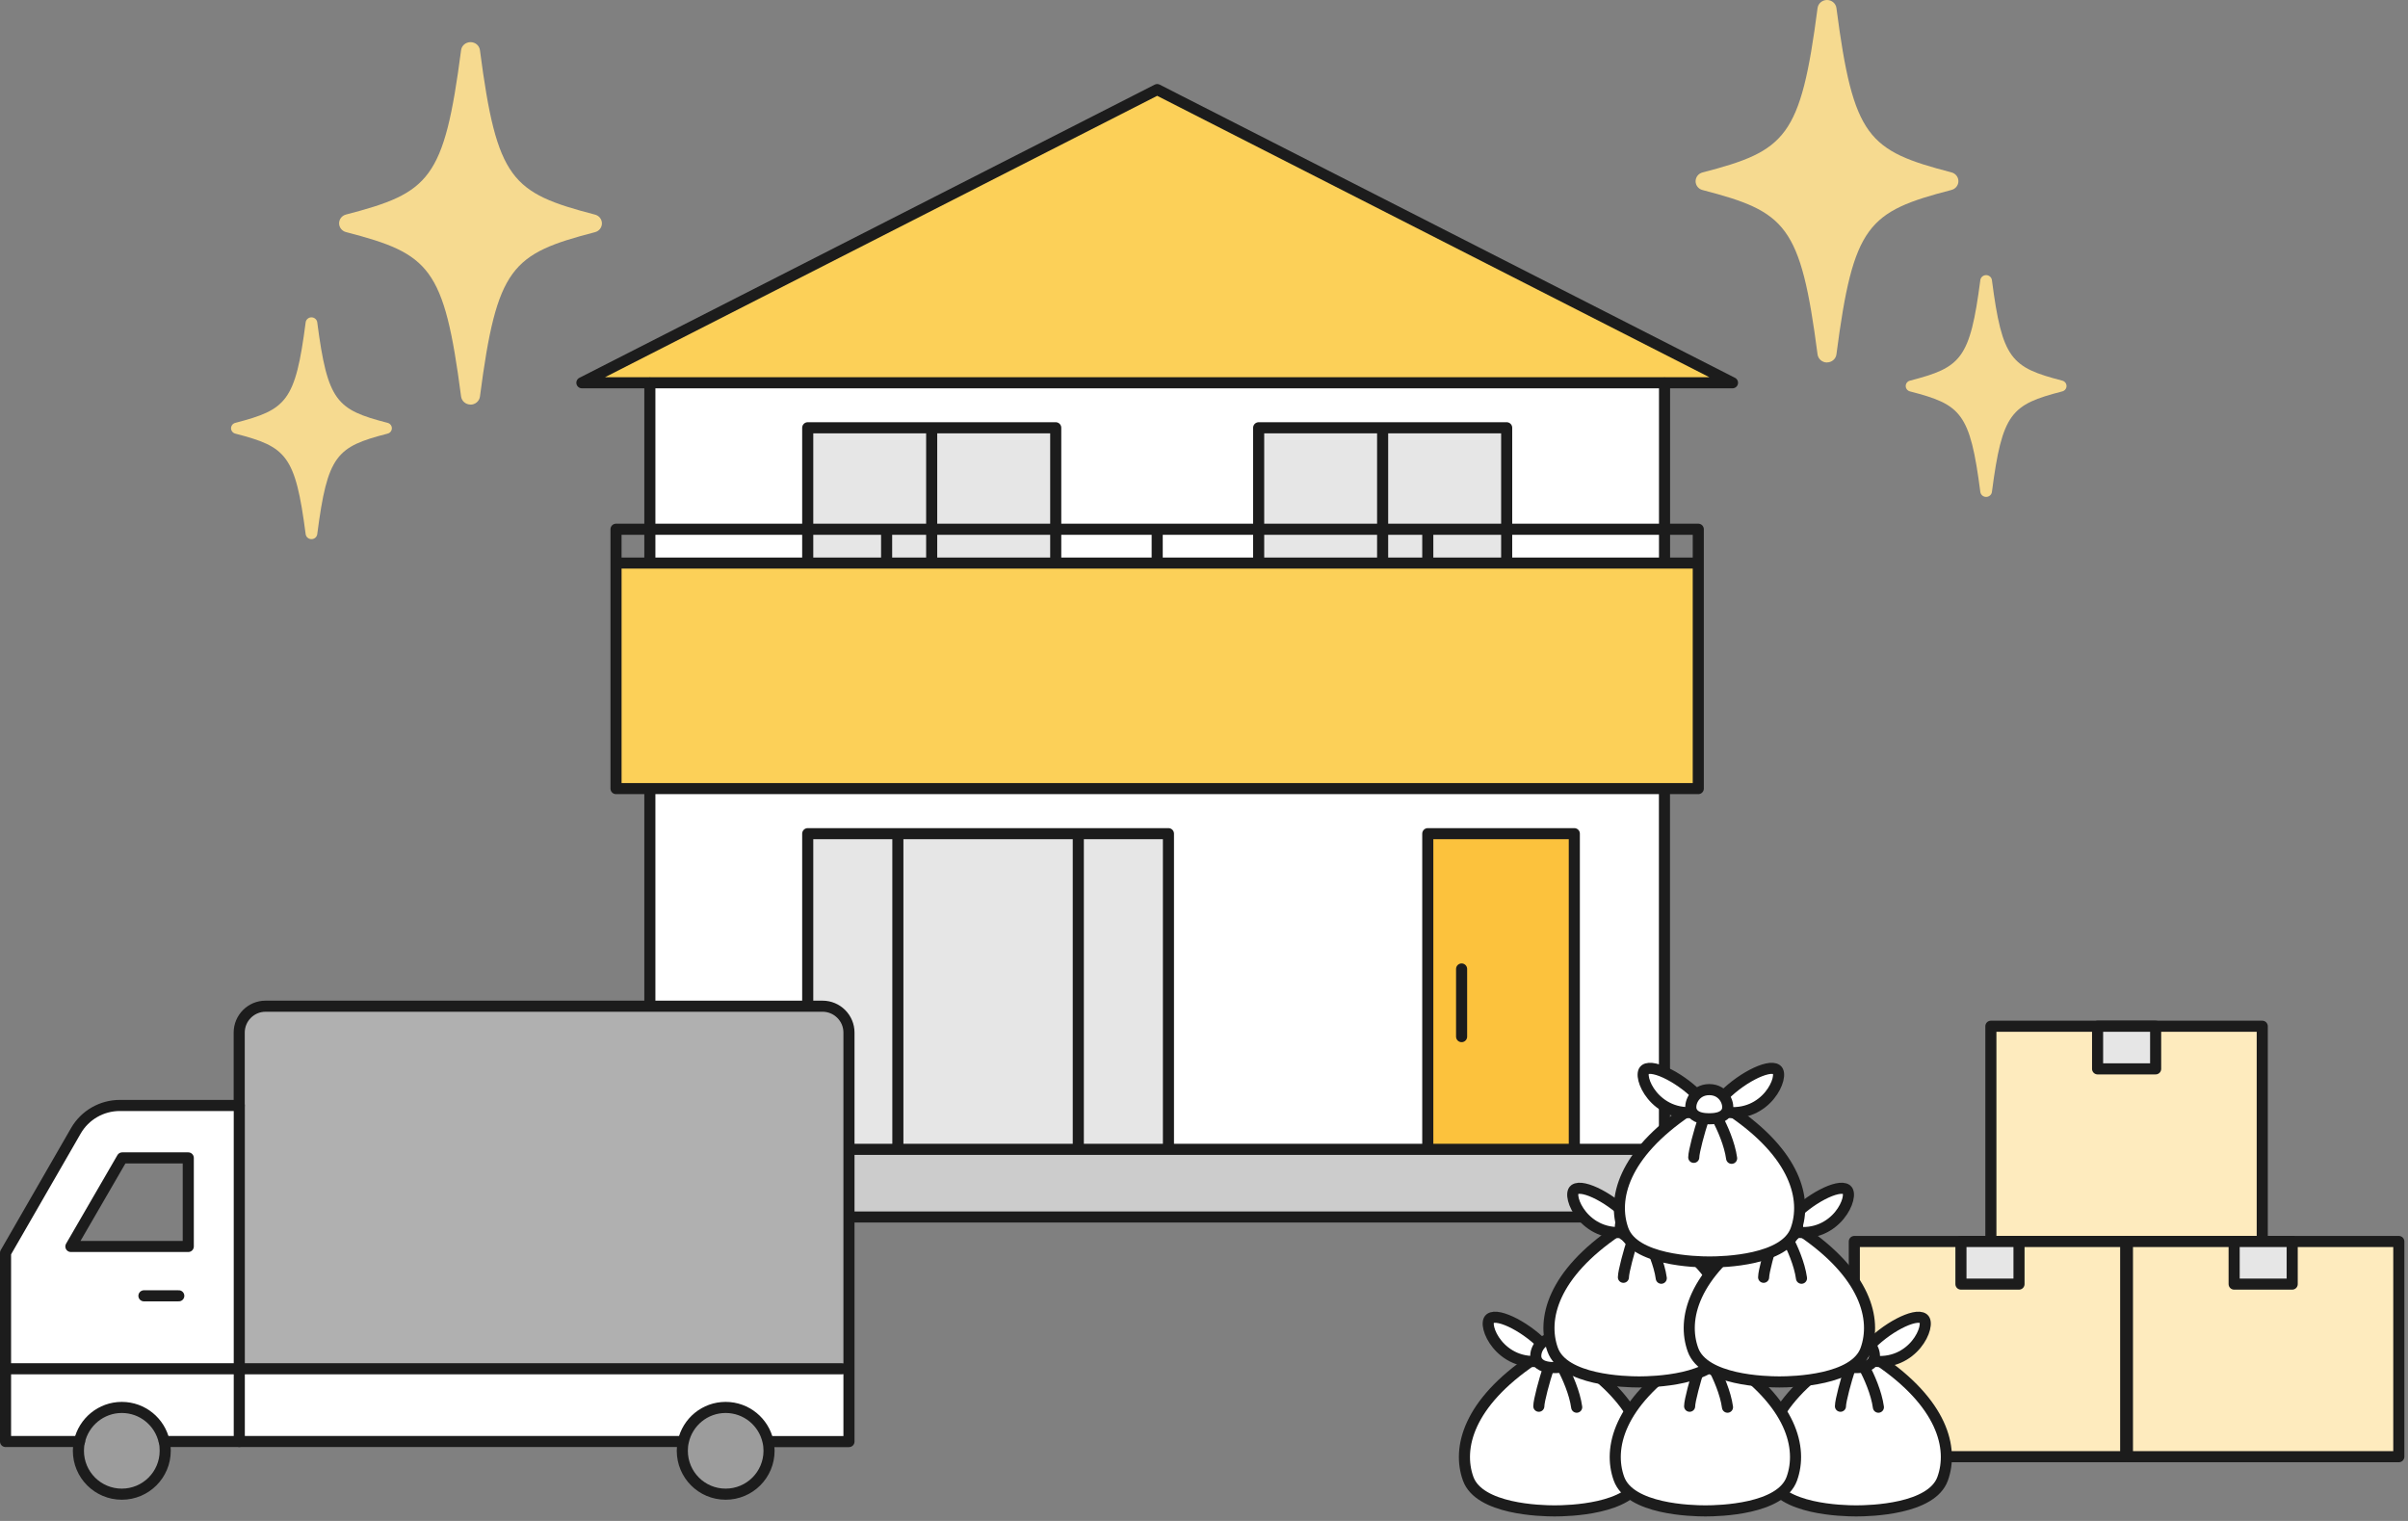
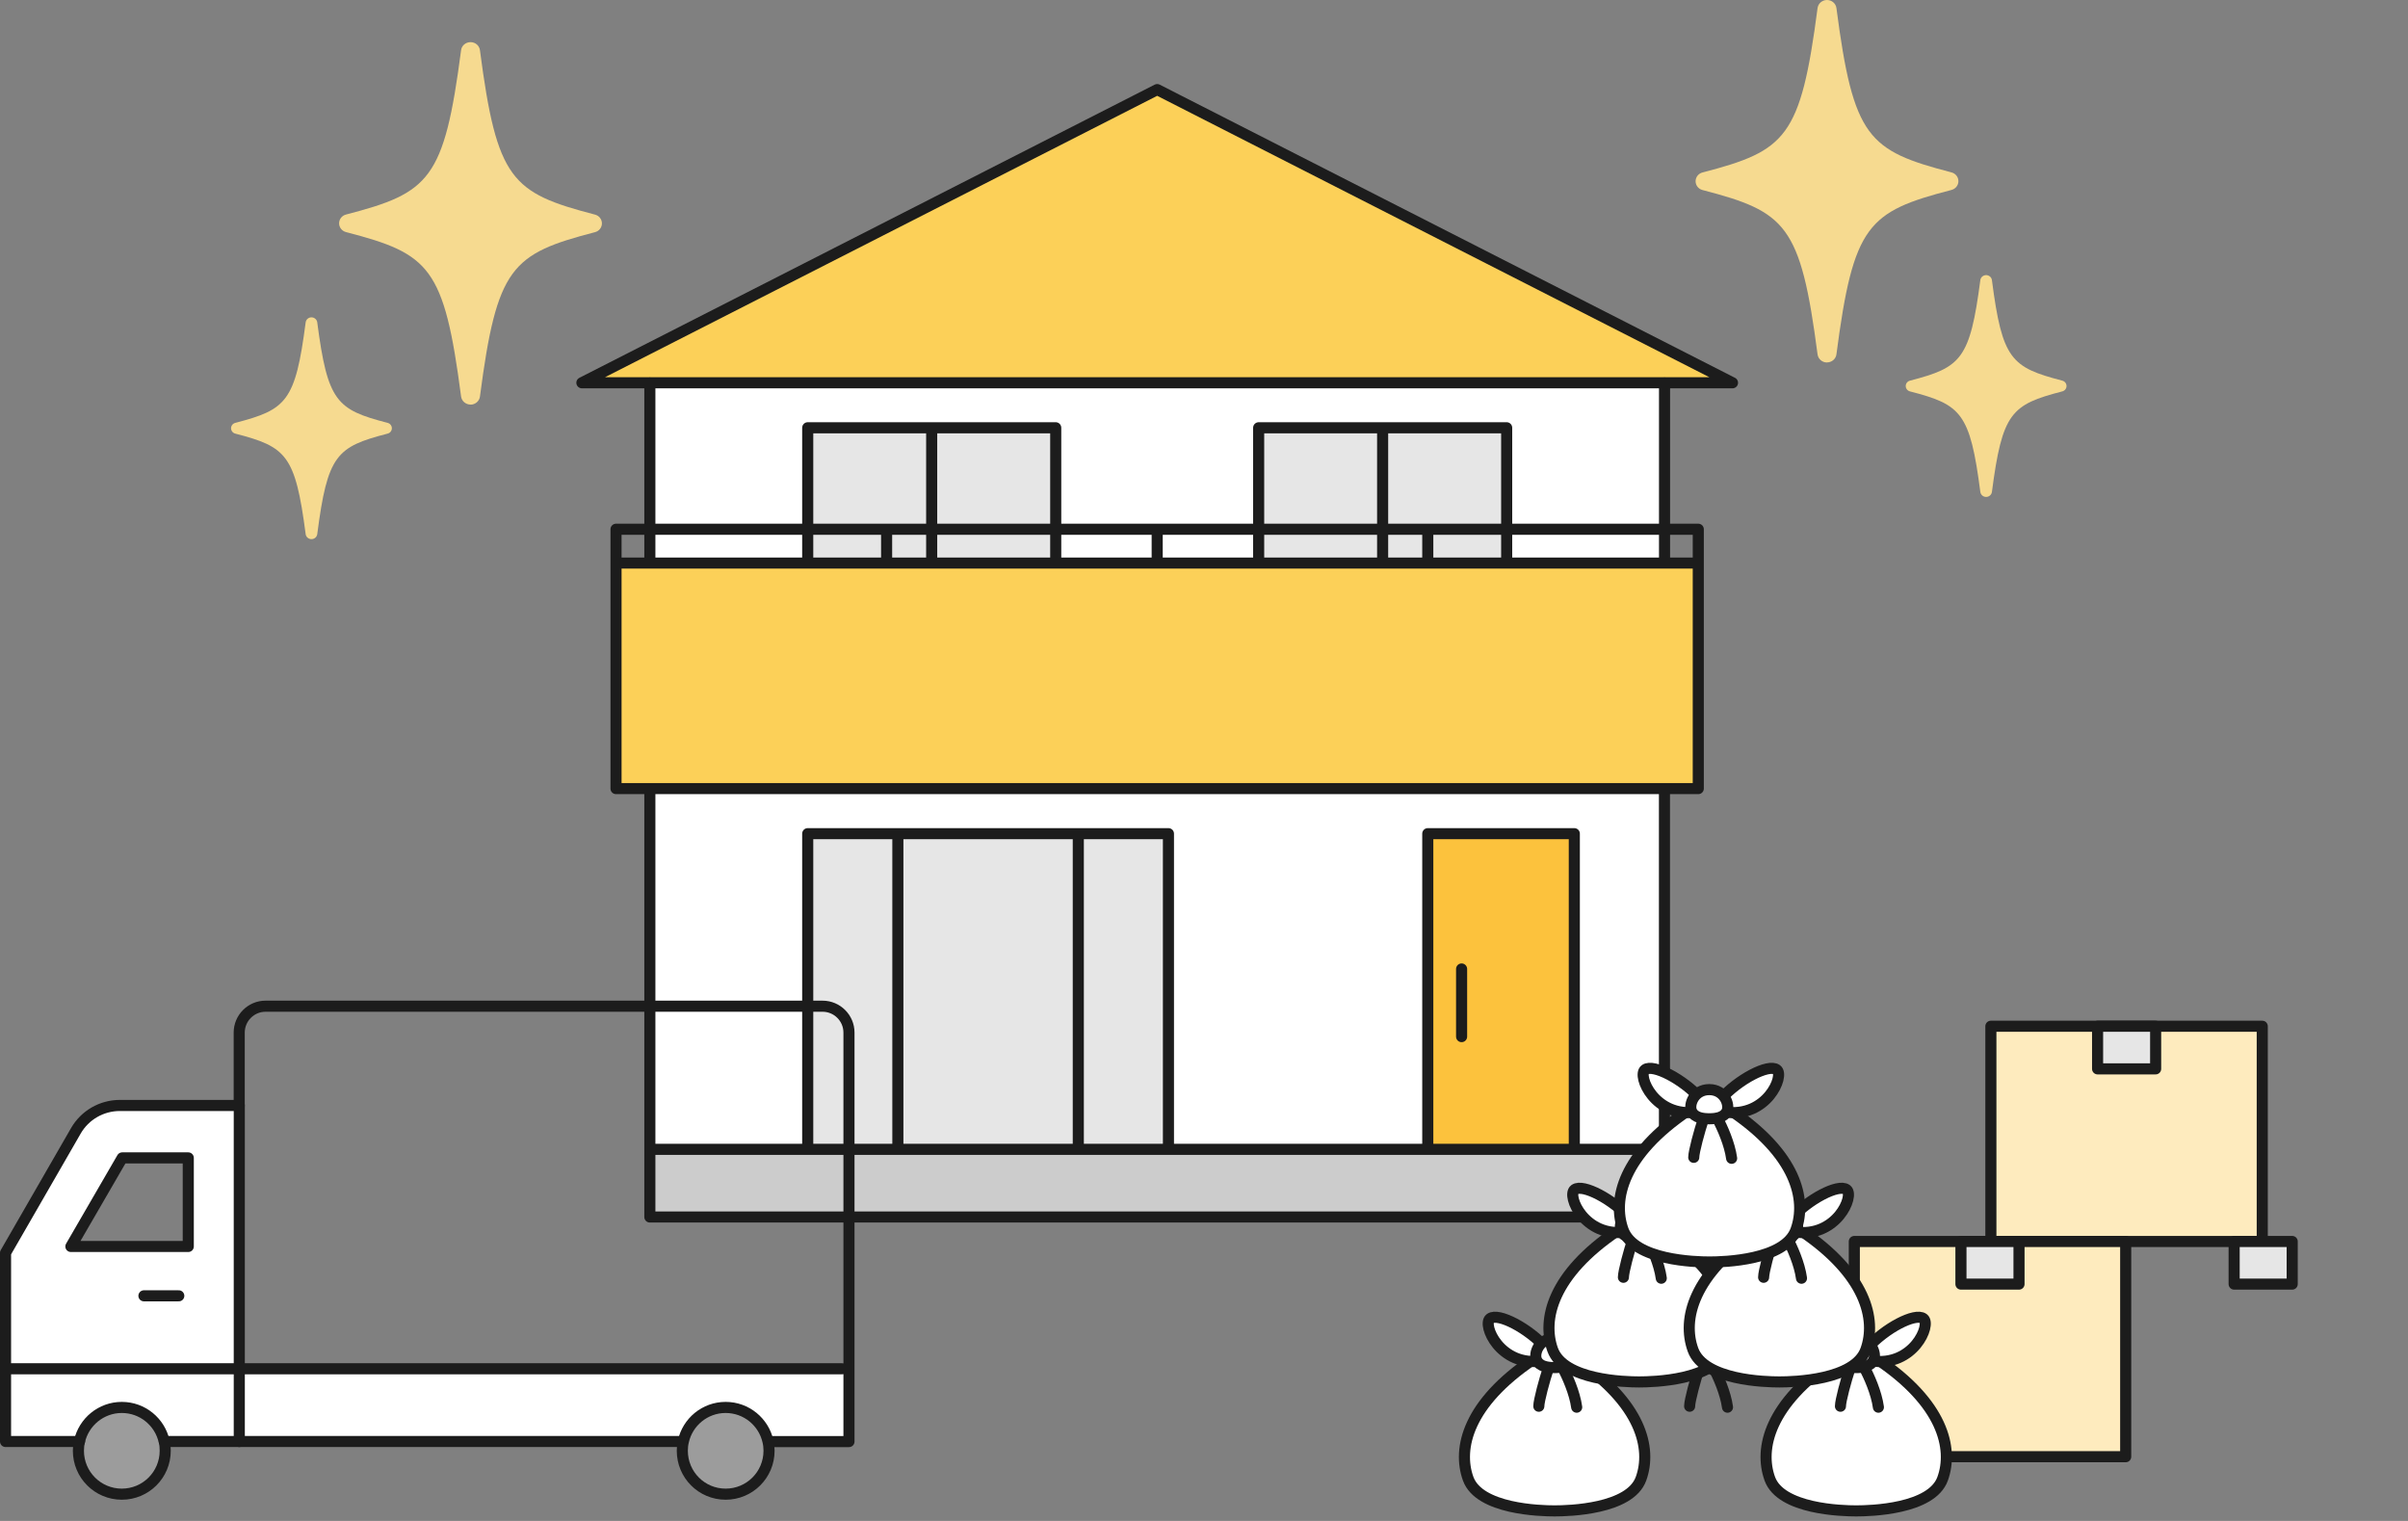
<svg xmlns="http://www.w3.org/2000/svg" width="304" height="192" viewBox="0 0 304 192" fill="none">
  <rect x="0" y="0" width="304" height="192" fill="#808080" stroke="none" />
  <g clip-path="url(#clip0_749_3199)">
    <path d="M230.651 45.75C231.251 45.75 231.761 45.32 231.841 44.74C233.981 28.35 235.821 26.72 246.361 23.98C246.881 23.85 247.241 23.39 247.241 22.87C247.241 22.35 246.881 21.89 246.361 21.76C235.831 19.02 233.981 17.39 231.841 1.01C231.761 0.43 231.251 0 230.651 0C230.051 0 229.541 0.43 229.461 1.01C227.321 17.39 225.471 19.03 214.941 21.77C214.421 21.9 214.061 22.36 214.061 22.88C214.061 23.4 214.421 23.86 214.941 23.99C225.471 26.73 227.321 28.36 229.461 44.75C229.541 45.32 230.051 45.76 230.651 45.76V45.75Z" fill="#F6DA90" />
    <path d="M250.74 62.73C251.11 62.73 251.42 62.46 251.47 62.11C252.78 52.08 253.91 51.08 260.35 49.41C260.67 49.33 260.89 49.05 260.89 48.73C260.89 48.41 260.67 48.13 260.35 48.05C253.9 46.37 252.77 45.38 251.47 35.35C251.42 35 251.11 34.73 250.74 34.73C250.37 34.73 250.06 35 250.01 35.35C248.7 45.38 247.57 46.38 241.13 48.05C240.81 48.13 240.59 48.41 240.59 48.73C240.59 49.05 240.81 49.33 241.13 49.41C247.58 51.08 248.71 52.08 250.01 62.11C250.06 62.46 250.37 62.73 250.74 62.73Z" fill="#F6DA90" />
    <path d="M59.401 51.07C58.8 51.07 58.291 50.64 58.211 50.06C56.071 33.67 54.23 32.04 43.691 29.3C43.17 29.17 42.81 28.71 42.81 28.19C42.81 27.67 43.17 27.21 43.691 27.08C54.221 24.34 56.071 22.71 58.211 6.33C58.281 5.76 58.791 5.32 59.401 5.32C60.011 5.32 60.511 5.75 60.59 6.33C62.73 22.71 64.581 24.35 75.111 27.09C75.63 27.22 75.99 27.68 75.99 28.2C75.99 28.72 75.63 29.18 75.111 29.31C64.581 32.05 62.73 33.68 60.59 50.07C60.511 50.64 60.001 51.08 59.401 51.08V51.07Z" fill="#F6DA90" />
    <path d="M39.32 68.06C38.95 68.06 38.64 67.79 38.59 67.44C37.28 57.41 36.15 56.41 29.71 54.74C29.39 54.66 29.17 54.38 29.17 54.06C29.17 53.74 29.39 53.46 29.71 53.38C36.16 51.7 37.29 50.71 38.59 40.68C38.64 40.33 38.95 40.06 39.32 40.06C39.69 40.06 40 40.33 40.05 40.68C41.36 50.71 42.49 51.71 48.93 53.38C49.25 53.46 49.47 53.74 49.47 54.06C49.47 54.38 49.25 54.66 48.93 54.74C42.48 56.41 41.35 57.41 40.05 67.44C40 67.79 39.69 68.06 39.32 68.06Z" fill="#F6DA90" />
    <path fill-rule="evenodd" clip-rule="evenodd" d="M82.041 48.31H210.141V153.63H82.041V48.31Z" fill="white" />
    <path fill-rule="evenodd" clip-rule="evenodd" d="M82.041 145.09H210.141V153.63H82.041V145.09Z" fill="#CCCCCC" />
    <path fill-rule="evenodd" clip-rule="evenodd" d="M101.971 105.24V145.09H147.511V105.24H101.971ZM101.971 54V82.47H133.281V54H101.971ZM158.901 54V82.47H190.211V54H158.901Z" fill="#E6E6E6" />
    <path fill-rule="evenodd" clip-rule="evenodd" d="M180.25 105.24H198.75V145.09H180.25V105.24Z" fill="#FCC23D" />
    <path fill-rule="evenodd" clip-rule="evenodd" d="M77.771 71.08V99.55H214.401V71.08H77.771ZM146.091 11.31L218.721 48.32H73.461L146.091 11.31Z" fill="#FCD058" />
    <path d="M210.141 145.09H82.041M184.521 130.86V122.32M198.751 145.09V105.24H180.251V145.09M210.141 71.08V48.31M136.131 105.24V145.09M113.351 145.09V105.24M147.511 145.09V105.24H101.971V145.09M174.551 71.08V54M117.621 71.08V54M133.281 71.08V54H101.971V71.08M190.211 71.08V54H158.901V71.08M77.771 71.08V99.55H214.401V71.08M77.771 71.08H214.401M77.771 71.08V66.81H214.401V71.08M180.251 66.81V71.08M111.931 71.08V66.81M146.091 71.08V66.81M82.041 99.55V153.63H210.131V99.55M82.041 48.31V71.08M146.091 11.31L218.721 48.32H73.461L146.091 11.31Z" stroke="#1C1C1C" stroke-width="1.4" stroke-linecap="round" stroke-linejoin="round" />
    <path d="M107.179 172.79V181.98H96.959C96.419 179.53 94.239 177.68 91.609 177.68C88.979 177.68 86.799 179.52 86.269 181.98H30.199V172.79H107.179Z" fill="white" />
-     <path d="M107.179 130.35V172.79H30.199V130.35C30.199 128.52 31.689 127.02 33.519 127.02H103.849C105.679 127.02 107.179 128.51 107.179 130.35Z" fill="#B0B0B0" />
    <path d="M96.959 181.97C97.049 182.35 97.089 182.74 97.089 183.14C97.089 186.17 94.639 188.62 91.609 188.62C88.579 188.62 86.139 186.17 86.139 183.14C86.139 182.74 86.179 182.34 86.269 181.97C86.799 179.52 88.989 177.67 91.609 177.67C94.229 177.67 96.419 179.51 96.959 181.97Z" fill="#9ED36C" />
    <path d="M30.199 172.79V181.98H20.739C20.199 179.53 18.009 177.68 15.389 177.68C12.769 177.68 10.579 179.52 10.039 181.98H0.699V172.79H30.199Z" fill="white" />
    <path d="M30.199 139.56V172.79H0.699V158.17L9.579 142.76C10.719 140.78 12.839 139.56 15.129 139.56H30.209H30.199ZM23.769 157.35V146.17H15.439L8.959 157.35H23.779H23.769Z" fill="white" />
    <path d="M20.738 181.97C20.828 182.35 20.858 182.74 20.858 183.14C20.858 186.17 18.408 188.62 15.378 188.62C12.348 188.62 9.898 186.17 9.898 183.14C9.898 182.74 9.938 182.34 10.028 181.97C10.568 179.52 12.758 177.67 15.378 177.67C17.998 177.67 20.188 179.51 20.728 181.97H20.738Z" fill="#9C9C9C" />
    <path d="M86.269 181.97H30.199" stroke="#1C1C1C" stroke-width="1.4" stroke-linecap="round" stroke-linejoin="round" />
    <path d="M30.199 139.56V130.35C30.199 128.52 31.689 127.02 33.519 127.02H103.849C105.679 127.02 107.179 128.51 107.179 130.35V181.98H96.959" stroke="#1C1C1C" stroke-width="1.4" stroke-linecap="round" stroke-linejoin="round" />
    <path d="M10.039 181.97H0.699V158.16L9.579 142.75C10.719 140.77 12.839 139.55 15.129 139.55H30.209V181.97H20.749" stroke="#1C1C1C" stroke-width="1.4" stroke-linecap="round" stroke-linejoin="round" />
    <path d="M23.769 146.17H15.429L8.949 157.35H23.769V146.17Z" stroke="#1C1C1C" stroke-width="1.4" stroke-linecap="round" stroke-linejoin="round" />
    <path d="M18.17 163.58H22.57" stroke="#1C1C1C" stroke-width="1.4" stroke-linecap="round" stroke-linejoin="round" />
    <path d="M20.738 181.97C20.828 182.35 20.858 182.74 20.858 183.14C20.858 186.17 18.408 188.62 15.378 188.62C12.348 188.62 9.898 186.17 9.898 183.14C9.898 182.74 9.938 182.34 10.028 181.97C10.568 179.52 12.758 177.67 15.378 177.67C17.998 177.67 20.188 179.51 20.728 181.97H20.738Z" stroke="#1C1C1C" stroke-width="1.4" stroke-linecap="round" stroke-linejoin="round" />
    <path d="M96.959 181.97C97.049 182.35 97.089 182.74 97.089 183.14C97.089 186.17 94.639 188.62 91.609 188.62C88.579 188.62 86.139 186.17 86.139 183.14C86.139 182.74 86.179 182.34 86.269 181.97C86.799 179.52 88.989 177.67 91.609 177.67C94.229 177.67 96.419 179.51 96.959 181.97Z" fill="#9C9C9C" stroke="#1C1C1C" stroke-width="1.4" stroke-linecap="round" stroke-linejoin="round" />
    <path d="M1.299 172.79H30.199H106.329" stroke="#1C1C1C" stroke-width="1.4" stroke-linecap="round" stroke-linejoin="round" />
    <path d="M285.6 129.55H251.34V156.72H285.6V129.55Z" fill="#FEEBBE" stroke="#1C1C1C" stroke-width="1.4" stroke-linecap="round" stroke-linejoin="round" />
    <path d="M272.141 129.55H264.811V134.93H272.141V129.55Z" fill="#E6E6E6" stroke="#1C1C1C" stroke-width="1.4" stroke-linecap="round" stroke-linejoin="round" />
    <path d="M268.36 156.72H234.1V183.89H268.36V156.72Z" fill="#FEEBBE" stroke="#1C1C1C" stroke-width="1.4" stroke-linecap="round" stroke-linejoin="round" />
    <path d="M254.891 156.72H247.561V162.1H254.891V156.72Z" fill="#E6E6E6" stroke="#1C1C1C" stroke-width="1.4" stroke-linecap="round" stroke-linejoin="round" />
-     <path d="M302.84 156.72H268.58V183.89H302.84V156.72Z" fill="#FEEBBE" stroke="#1C1C1C" stroke-width="1.4" stroke-linecap="round" stroke-linejoin="round" />
    <path d="M289.381 156.72H282.051V162.1H289.381V156.72Z" fill="#E6E6E6" stroke="#1C1C1C" stroke-width="1.4" stroke-linecap="round" stroke-linejoin="round" />
    <path d="M199 171.63H193.54C185.35 177.15 183.96 182.81 185.35 186.67C186.75 190.53 194.47 190.73 196.26 190.73C198.05 190.73 205.78 190.53 207.17 186.67C208.57 182.81 207.17 177.15 198.98 171.63H199Z" fill="white" stroke="#1C1C1C" stroke-width="1.4" stroke-linecap="round" stroke-linejoin="round" />
-     <path d="M197.641 170.2C199.911 167.65 203.711 165.69 204.741 166.45C205.761 167.2 203.501 172.58 198.191 171.8L197.641 170.2Z" fill="white" stroke="#1C1C1C" stroke-width="1.4" stroke-linecap="round" stroke-linejoin="round" />
+     <path d="M197.641 170.2C199.911 167.65 203.711 165.69 204.741 166.45C205.761 167.2 203.501 172.58 198.191 171.8Z" fill="white" stroke="#1C1C1C" stroke-width="1.4" stroke-linecap="round" stroke-linejoin="round" />
    <path d="M195.22 170.2C192.95 167.65 189.15 165.69 188.12 166.45C187.1 167.2 189.36 172.58 194.67 171.8L195.22 170.2Z" fill="white" stroke="#1C1C1C" stroke-width="1.4" stroke-linecap="round" stroke-linejoin="round" />
    <path d="M196.219 168.96C194.289 168.96 193.599 170.86 193.989 171.69C194.369 172.51 195.399 172.64 196.219 172.64C197.039 172.64 198.069 172.51 198.449 171.69C198.829 170.87 198.149 168.96 196.219 168.96Z" fill="white" stroke="#1C1C1C" stroke-width="1.4" stroke-linecap="round" stroke-linejoin="round" />
    <path d="M197.26 172.62C197.86 173.7 198.81 175.85 199.05 177.64L197.26 172.62Z" fill="white" />
    <path d="M197.26 172.62C197.86 173.7 198.81 175.85 199.05 177.64" stroke="#1C1C1C" stroke-width="1.4" stroke-linecap="round" stroke-linejoin="round" />
    <path d="M195.47 172.74C194.99 174.17 194.27 176.81 194.27 177.52L195.47 172.74Z" fill="white" />
    <path d="M195.47 172.74C194.99 174.17 194.27 176.81 194.27 177.52" stroke="#1C1C1C" stroke-width="1.4" stroke-linecap="round" stroke-linejoin="round" />
    <path d="M237.08 171.63H231.62C223.43 177.15 222.04 182.81 223.43 186.67C224.82 190.53 232.55 190.73 234.34 190.73C236.13 190.73 243.86 190.53 245.25 186.67C246.64 182.81 245.25 177.15 237.06 171.63H237.08Z" fill="white" stroke="#1C1C1C" stroke-width="1.4" stroke-linecap="round" stroke-linejoin="round" />
    <path d="M235.721 170.2C237.991 167.65 241.791 165.69 242.821 166.45C243.841 167.2 241.581 172.58 236.271 171.8L235.721 170.2Z" fill="white" stroke="#1C1C1C" stroke-width="1.4" stroke-linecap="round" stroke-linejoin="round" />
    <path d="M233.3 170.2C231.03 167.65 227.23 165.69 226.2 166.45C225.18 167.2 227.44 172.58 232.75 171.8L233.3 170.2Z" fill="white" stroke="#1C1C1C" stroke-width="1.4" stroke-linecap="round" stroke-linejoin="round" />
    <path d="M234.309 168.96C232.379 168.96 231.689 170.86 232.079 171.69C232.459 172.51 233.489 172.64 234.309 172.64C235.129 172.64 236.159 172.51 236.539 171.69C236.919 170.87 236.239 168.96 234.309 168.96Z" fill="white" stroke="#1C1C1C" stroke-width="1.4" stroke-linecap="round" stroke-linejoin="round" />
    <path d="M235.35 172.62C235.95 173.7 236.9 175.85 237.14 177.64L235.35 172.62Z" fill="white" />
    <path d="M235.35 172.62C235.95 173.7 236.9 175.85 237.14 177.64" stroke="#1C1C1C" stroke-width="1.4" stroke-linecap="round" stroke-linejoin="round" />
    <path d="M233.55 172.74C233.07 174.17 232.35 176.81 232.35 177.52L233.55 172.74Z" fill="white" />
    <path d="M233.55 172.74C233.07 174.17 232.35 176.81 232.35 177.52" stroke="#1C1C1C" stroke-width="1.4" stroke-linecap="round" stroke-linejoin="round" />
-     <path d="M218.039 171.63H212.579C204.389 177.15 202.999 182.81 204.389 186.67C205.789 190.53 213.509 190.73 215.299 190.73C217.089 190.73 224.819 190.53 226.209 186.67C227.599 182.81 226.209 177.15 218.019 171.63H218.039Z" fill="white" stroke="#1C1C1C" stroke-width="1.4" stroke-linecap="round" stroke-linejoin="round" />
    <path d="M216.68 170.2C218.95 167.65 222.75 165.69 223.78 166.45C224.8 167.2 222.54 172.58 217.23 171.8L216.68 170.2Z" fill="white" stroke="#1C1C1C" stroke-width="1.4" stroke-linecap="round" stroke-linejoin="round" />
    <path d="M214.259 170.2C211.989 167.65 208.189 165.69 207.159 166.45C206.139 167.2 208.399 172.58 213.709 171.8L214.259 170.2Z" fill="white" stroke="#1C1C1C" stroke-width="1.4" stroke-linecap="round" stroke-linejoin="round" />
    <path d="M215.268 168.96C213.338 168.96 212.648 170.86 213.038 171.69C213.418 172.51 214.448 172.64 215.268 172.64C216.088 172.64 217.118 172.51 217.498 171.69C217.878 170.87 217.198 168.96 215.268 168.96Z" fill="white" stroke="#1C1C1C" stroke-width="1.4" stroke-linecap="round" stroke-linejoin="round" />
    <path d="M216.299 172.62C216.899 173.7 217.849 175.85 218.089 177.64L216.299 172.62Z" fill="white" />
    <path d="M216.299 172.62C216.899 173.7 217.849 175.85 218.089 177.64" stroke="#1C1C1C" stroke-width="1.4" stroke-linecap="round" stroke-linejoin="round" />
    <path d="M214.509 172.74C214.029 174.17 213.309 176.81 213.309 177.52L214.509 172.74Z" fill="white" />
    <path d="M214.509 172.74C214.029 174.17 213.309 176.81 213.309 177.52" stroke="#1C1C1C" stroke-width="1.4" stroke-linecap="round" stroke-linejoin="round" />
    <path d="M209.67 155.35H204.21C196.02 160.87 194.63 166.53 196.02 170.39C197.42 174.25 205.14 174.45 206.93 174.45C208.72 174.45 216.45 174.25 217.84 170.39C219.23 166.53 217.84 160.87 209.65 155.35H209.67Z" fill="white" stroke="#1C1C1C" stroke-width="1.4" stroke-linecap="round" stroke-linejoin="round" />
    <path d="M208.311 153.92C210.581 151.37 214.381 149.41 215.411 150.17C216.431 150.92 214.171 156.3 208.861 155.52L208.311 153.92Z" fill="white" stroke="#1C1C1C" stroke-width="1.4" stroke-linecap="round" stroke-linejoin="round" />
    <path d="M205.89 153.92C203.62 151.37 199.82 149.41 198.79 150.17C197.77 150.92 200.03 156.3 205.34 155.52L205.89 153.92Z" fill="white" stroke="#1C1C1C" stroke-width="1.4" stroke-linecap="round" stroke-linejoin="round" />
    <path d="M206.899 152.68C204.969 152.68 204.279 154.58 204.669 155.41C205.049 156.23 206.079 156.36 206.899 156.36C207.719 156.36 208.749 156.23 209.129 155.41C209.509 154.59 208.829 152.68 206.899 152.68Z" fill="white" stroke="#1C1C1C" stroke-width="1.4" stroke-linecap="round" stroke-linejoin="round" />
    <path d="M207.939 156.34C208.539 157.42 209.489 159.57 209.729 161.36L207.939 156.34Z" fill="white" />
    <path d="M207.939 156.34C208.539 157.42 209.489 159.57 209.729 161.36" stroke="#1C1C1C" stroke-width="1.4" stroke-linecap="round" stroke-linejoin="round" />
    <path d="M206.149 156.46C205.669 157.89 204.949 160.53 204.949 161.24L206.149 156.46Z" fill="white" />
    <path d="M206.149 156.46C205.669 157.89 204.949 160.53 204.949 161.24" stroke="#1C1C1C" stroke-width="1.4" stroke-linecap="round" stroke-linejoin="round" />
    <path d="M227.381 155.35H221.921C213.731 160.87 212.341 166.53 213.731 170.39C215.121 174.25 222.851 174.45 224.641 174.45C226.431 174.45 234.161 174.25 235.551 170.39C236.941 166.53 235.551 160.87 227.361 155.35H227.381Z" fill="white" stroke="#1C1C1C" stroke-width="1.4" stroke-linecap="round" stroke-linejoin="round" />
    <path d="M226.021 153.92C228.291 151.37 232.091 149.41 233.121 150.17C234.141 150.92 231.881 156.3 226.571 155.52L226.021 153.92Z" fill="white" stroke="#1C1C1C" stroke-width="1.4" stroke-linecap="round" stroke-linejoin="round" />
    <path d="M223.6 153.92C221.33 151.37 217.53 149.41 216.5 150.17C215.48 150.92 217.74 156.3 223.05 155.52L223.6 153.92Z" fill="white" stroke="#1C1C1C" stroke-width="1.4" stroke-linecap="round" stroke-linejoin="round" />
    <path d="M224.61 152.68C222.68 152.68 221.99 154.58 222.38 155.41C222.76 156.23 223.79 156.36 224.61 156.36C225.43 156.36 226.46 156.23 226.84 155.41C227.22 154.59 226.54 152.68 224.61 152.68Z" fill="white" stroke="#1C1C1C" stroke-width="1.4" stroke-linecap="round" stroke-linejoin="round" />
    <path d="M225.641 156.34C226.241 157.42 227.191 159.57 227.431 161.36L225.641 156.34Z" fill="white" />
    <path d="M225.641 156.34C226.241 157.42 227.191 159.57 227.431 161.36" stroke="#1C1C1C" stroke-width="1.4" stroke-linecap="round" stroke-linejoin="round" />
    <path d="M223.85 156.46C223.37 157.89 222.65 160.53 222.65 161.24L223.85 156.46Z" fill="white" />
    <path d="M223.85 156.46C223.37 157.89 222.65 160.53 222.65 161.24" stroke="#1C1C1C" stroke-width="1.4" stroke-linecap="round" stroke-linejoin="round" />
    <path d="M218.561 140.21H213.101C204.911 145.73 203.521 151.39 204.911 155.25C206.311 159.11 214.031 159.31 215.821 159.31C217.611 159.31 225.341 159.11 226.731 155.25C228.121 151.39 226.731 145.73 218.541 140.21H218.561Z" fill="white" stroke="#1C1C1C" stroke-width="1.4" stroke-linecap="round" stroke-linejoin="round" />
    <path d="M217.201 138.78C219.471 136.23 223.271 134.27 224.301 135.03C225.321 135.78 223.061 141.16 217.751 140.38L217.201 138.78Z" fill="white" stroke="#1C1C1C" stroke-width="1.4" stroke-linecap="round" stroke-linejoin="round" />
    <path d="M214.78 138.78C212.51 136.23 208.71 134.27 207.68 135.03C206.66 135.78 208.92 141.16 214.23 140.38L214.78 138.78Z" fill="white" stroke="#1C1C1C" stroke-width="1.4" stroke-linecap="round" stroke-linejoin="round" />
    <path d="M215.79 137.55C213.86 137.55 213.17 139.45 213.56 140.28C213.94 141.1 214.97 141.23 215.79 141.23C216.61 141.23 217.64 141.1 218.02 140.28C218.4 139.46 217.72 137.55 215.79 137.55Z" fill="white" stroke="#1C1C1C" stroke-width="1.4" stroke-linecap="round" stroke-linejoin="round" />
    <path d="M216.82 141.2C217.42 142.28 218.37 144.43 218.61 146.22L216.82 141.2Z" fill="white" />
    <path d="M216.82 141.2C217.42 142.28 218.37 144.43 218.61 146.22" stroke="#1C1C1C" stroke-width="1.4" stroke-linecap="round" stroke-linejoin="round" />
    <path d="M215.03 141.32C214.55 142.75 213.83 145.39 213.83 146.1L215.03 141.32Z" fill="white" />
    <path d="M215.03 141.32C214.55 142.75 213.83 145.39 213.83 146.1" stroke="#1C1C1C" stroke-width="1.4" stroke-linecap="round" stroke-linejoin="round" />
  </g>
  <defs>
    <clipPath id="clip0_749_3199">
      <rect width="303.54" height="191.43" fill="white" />
    </clipPath>
  </defs>
</svg>